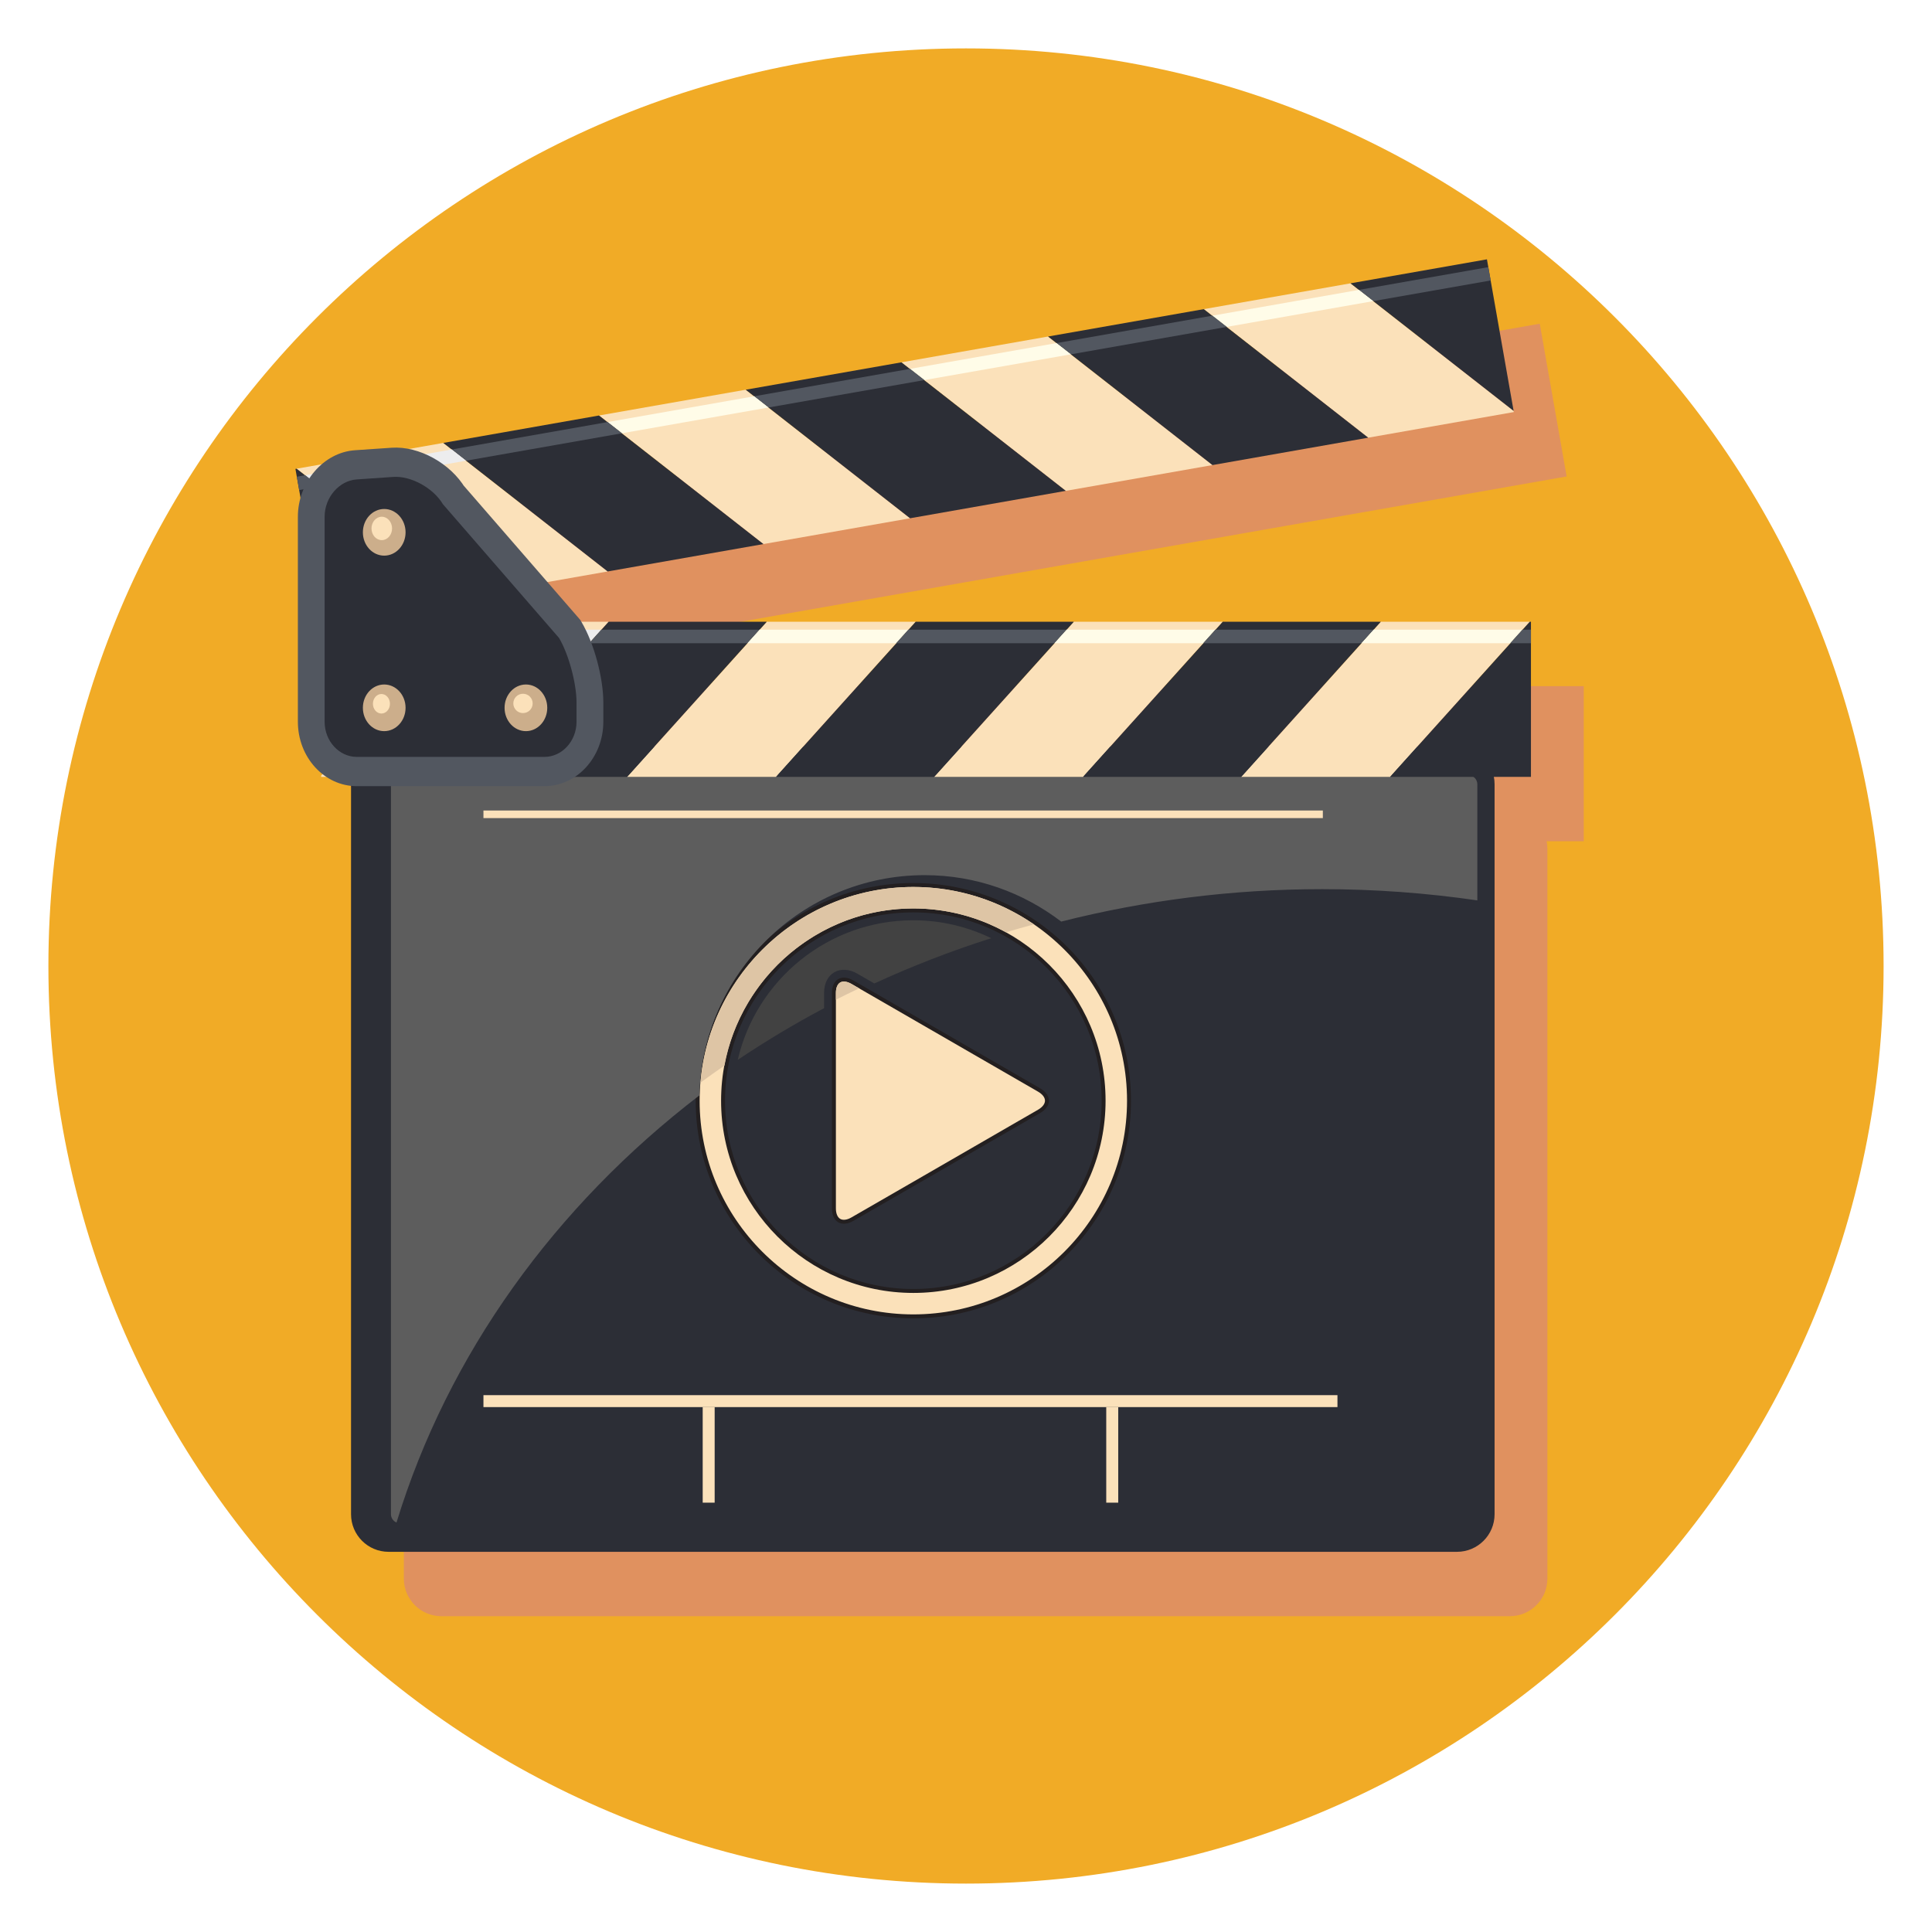
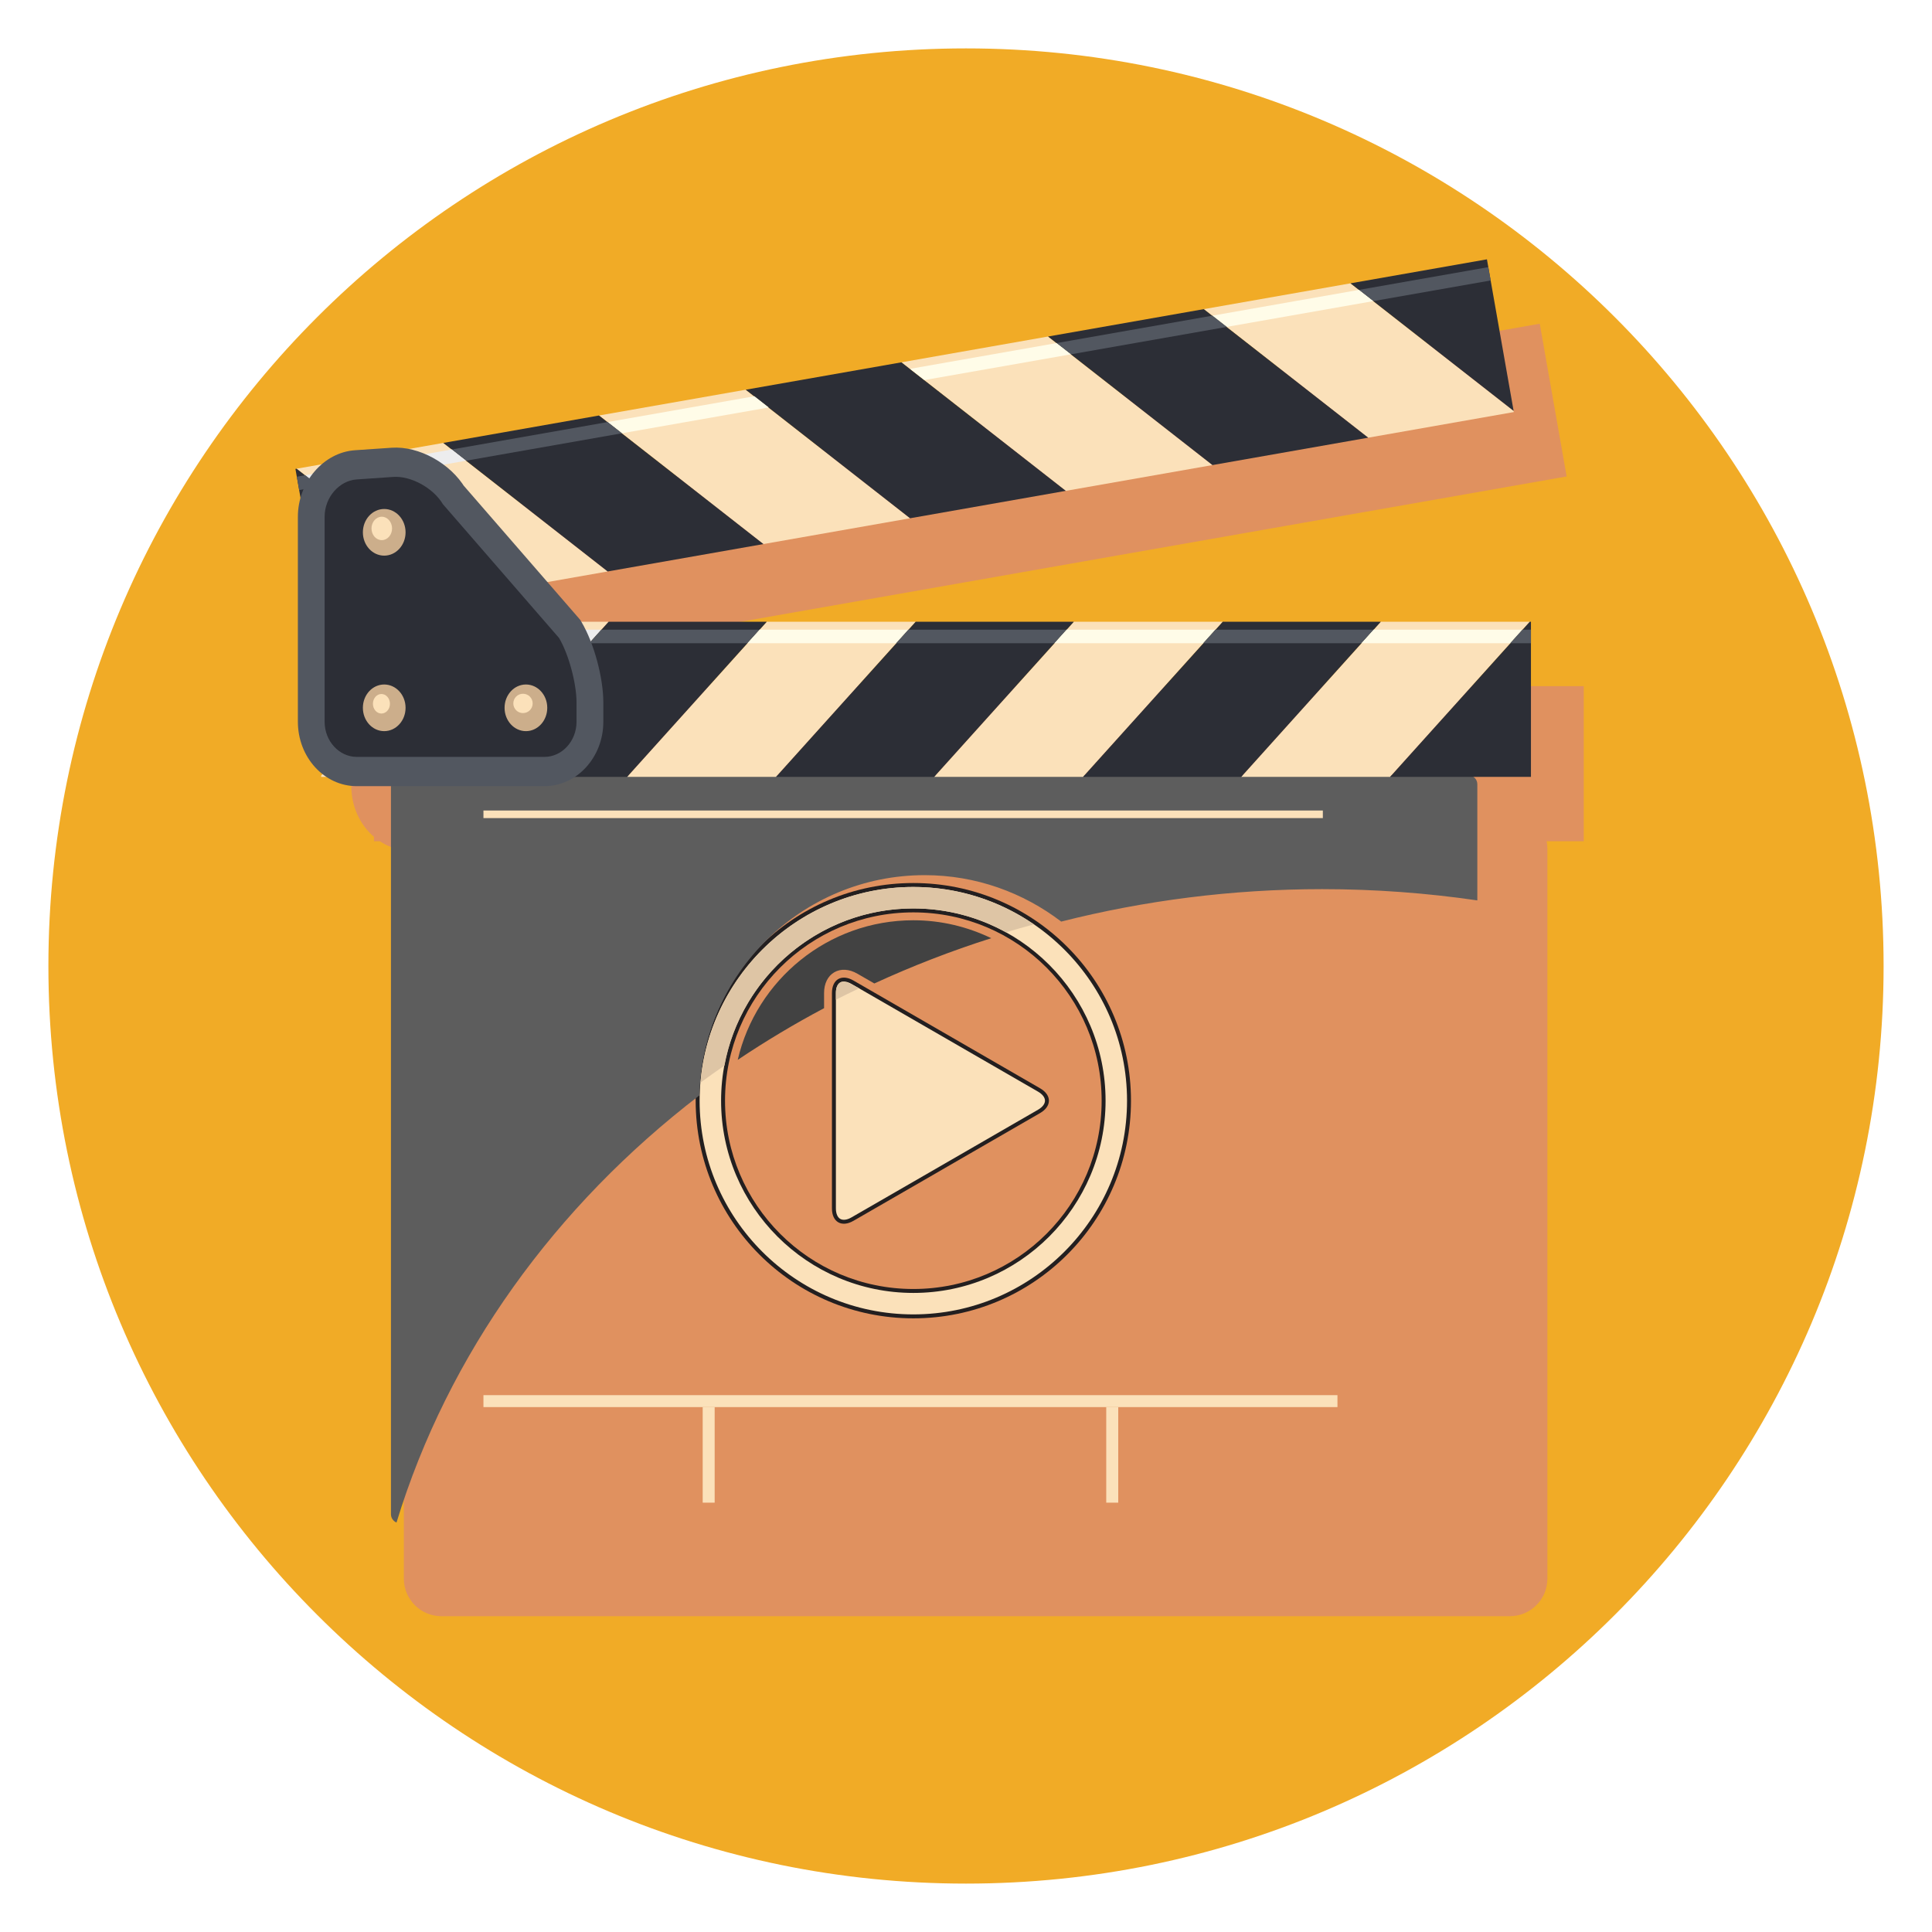
<svg xmlns="http://www.w3.org/2000/svg" version="1.1" id="Layer_1" x="0px" y="0px" width="800px" height="800px" viewBox="0 0 800 800" enable-background="new 0 0 800 800" xml:space="preserve">
  <rect fill="#FFFFFF" width="800" height="800" />
  <path fill="#F1AB26" d="M779.958,400.003c0,209.844-170.109,379.956-379.956,379.956c-209.849,0-379.96-170.111-379.96-379.956  c0-209.841,170.111-379.963,379.96-379.963C609.849,20.041,779.958,190.163,779.958,400.003z" />
  <g>
    <path fill="#E0915F" d="M655.801,284.114H262.846l-0.489-0.813l-13.598-15.66l24.74-4.353l64.475-11.338l60.735-10.686   l64.475-11.349l60.747-10.68l64.475-11.338l60.299-10.607l-0.076-0.489l-9.513-54.001l0.01-0.001l-0.977-5.52h-0.006l-0.567-3.235   l-56.502,9.94l-60.748,10.685l-64.477,11.337l-60.733,10.688l-64.464,11.342l-60.746,10.675l-64.478,11.354l-14.119,2.482   c-2.357-0.458-4.713-0.646-6.994-0.489l-15.185,1.034c-5.11,0.348-9.834,2.472-13.707,5.765l-10.743,1.89l-0.482,0.083   l2.212,12.559c-0.602,2.323-0.942,4.751-0.942,7.243v84.904c0,8.518,3.683,16.1,9.389,20.983v1.822h2.425   c2.965,1.96,6.328,3.269,9.939,3.695v301.632c0,8.604,6.963,15.57,15.567,15.57h442.39c8.592,0,15.563-6.967,15.563-15.57V351.388   c0-1.043-0.105-2.063-0.304-3.048h15.364V284.114z" />
  </g>
-   <path fill="#2C2E36" d="M145.354,324.726c0-8.602,6.962-15.572,15.566-15.572h442.391c8.59,0,15.563,6.97,15.563,15.572v302.278  c0,8.604-6.973,15.572-15.563,15.572H160.92c-8.604,0-15.566-6.969-15.566-15.572V324.726z" />
  <rect x="200.184" y="577.701" fill="#FBE1BA" width="353.629" height="4.947" />
  <rect x="458.073" y="582.648" fill="#FBE1BA" width="4.964" height="39.572" />
  <rect x="290.973" y="582.648" fill="#FBE1BA" width="4.952" height="39.572" />
  <path fill="#231F20" d="M378.195,365.64c-49.779,0-90.131,40.366-90.131,90.129c0,49.773,40.353,90.127,90.131,90.127  c49.772,0,90.121-40.354,90.121-90.127C468.315,406.006,427.967,365.64,378.195,365.64z M378.195,533.746  c-43.063,0-77.979-34.92-77.979-77.977c0-43.061,34.916-77.972,77.979-77.972c43.056,0,77.97,34.911,77.97,77.972  C456.165,498.826,421.251,533.746,378.195,533.746z" />
  <path fill="#FBE1BA" d="M289.698,455.77c0,48.797,39.701,88.492,88.497,88.492c48.792,0,88.487-39.695,88.487-88.492  c0-48.801-39.694-88.495-88.487-88.495C329.399,367.275,289.698,406.969,289.698,455.77z M298.587,455.77  c0-43.893,35.712-79.604,79.607-79.604c43.896,0,79.598,35.711,79.598,79.604c0,43.895-35.702,79.604-79.598,79.604  C334.299,535.373,298.587,499.664,298.587,455.77z" />
  <path fill="#5D5D5D" d="M608.003,320.998H165.612c-2.056,0-3.729,1.674-3.729,3.729v302.278c0,1.551,0.955,2.883,2.303,3.438  c21.343-69.867,65.778-131.131,125.424-176.861c1.18-50.479,42.519-91.197,93.276-91.197c21.26,0,40.818,7.223,56.531,19.228  c34.377-8.704,70.61-13.433,108.095-13.433c21.854,0,43.305,1.607,64.218,4.656v-48.108  C611.729,322.672,610.045,320.998,608.003,320.998z" />
  <path fill="#424242" d="M341.231,411.158c0-3.885,1.55-7.014,4.244-8.568c2.699-1.566,6.188-1.348,9.563,0.602l6.999,4.039  c15.582-7.156,31.732-13.458,48.417-18.746c-9.779-4.706-20.694-7.422-32.258-7.422c-35.38,0-65.03,24.735-72.719,57.803  c11.467-7.682,23.384-14.846,35.755-21.4C341.231,413.535,341.231,411.158,341.231,411.158z" />
  <path fill="#231F20" d="M430.655,460.912c4.908-2.83,4.908-7.469,0-10.289l-29.713-17.158c-4.894-2.838-12.924-7.459-17.823-10.293  l-29.716-17.156c-4.896-2.83-8.911-0.512-8.911,5.154v34.301c0,5.67,0,14.936,0,20.596v34.311c0,5.66,4.015,7.963,8.911,5.133  l29.716-17.143c4.899-2.832,12.929-7.471,17.823-10.307L430.655,460.912z" />
  <path fill="#FBE1BA" d="M347.924,406.818c-1.147,0.662-1.805,2.252-1.798,4.352v89.207c0,2.094,0.65,3.672,1.798,4.336  c1.145,0.662,2.853,0.438,4.665-0.619l29.717-17.139l47.535-27.453c1.818-1.049,2.863-2.414,2.863-3.74  c0-1.32-1.045-2.676-2.863-3.729l-77.246-44.602C350.777,406.375,349.069,406.156,347.924,406.818z" />
  <path fill="#DEC5A5" d="M290.073,448.279c3.269-2.389,6.555-4.752,9.908-7.049c6.855-36.967,39.29-65.065,78.214-65.065  c13.9,0,26.96,3.597,38.343,9.881c3.835-1.134,7.686-2.246,11.579-3.278c-14.225-9.76-31.406-15.494-49.922-15.494  C331.926,367.275,293.904,402.982,290.073,448.279z" />
-   <path fill="#DEC5A5" d="M347.924,406.818c-1.147,0.662-1.805,2.252-1.798,4.352v2.785c3.18-1.604,6.379-3.178,9.614-4.711  l-3.146-1.813C350.777,406.375,349.069,406.156,347.924,406.818z" />
+   <path fill="#DEC5A5" d="M347.924,406.818c-1.147,0.662-1.805,2.252-1.798,4.352v2.785c3.18-1.604,6.379-3.178,9.614-4.711  C350.777,406.375,349.069,406.156,347.924,406.818z" />
  <polygon fill="#FBE1BA" points="559.206,117.32 626.759,170.139 626.835,170.627 566.537,181.236 498.459,128.007 " />
  <polygon fill="#FBE1BA" points="308.785,161.374 376.843,214.601 316.107,225.287 248.037,172.047 " />
  <polygon fill="#FBE1BA" points="183.561,183.402 251.631,236.626 190.896,247.313 122.813,194.083 " />
  <polygon fill="#FBE1BA" points="433.982,139.344 502.063,192.574 441.314,203.254 373.25,150.032 " />
  <polygon fill="#2C2E36" points="615.706,107.381 626.759,170.139 559.206,117.32 " />
  <polygon fill="#2C2E36" points="498.459,128.007 566.537,181.236 502.063,192.574 433.982,139.344 " />
  <polygon fill="#2C2E36" points="373.25,150.032 441.314,203.254 376.843,214.601 308.785,161.374 " />
  <polygon fill="#2C2E36" points="248.037,172.047 316.107,225.287 251.631,236.626 183.561,183.402 " />
  <polygon fill="#2C2E36" points="122.331,194.167 122.813,194.083 190.896,247.313 133.473,257.415 " />
  <g>
    <polygon fill="#FFFCE8" points="562.788,120.021 568.73,124.67 507.994,135.356 502.039,130.707  " />
    <polygon fill="#FFFCE8" points="437.565,142.05 443.529,146.7 382.782,157.381 376.831,152.731  " />
    <polygon fill="#FFFCE8" points="312.367,164.075 318.309,168.724 257.562,179.405 251.631,174.761  " />
    <polygon fill="#EDEDEE" points="187.156,186.105 193.085,190.749 132.338,201.434 126.397,196.785  " />
  </g>
  <g>
    <polygon fill="#525760" points="616.279,110.616 617.259,116.136 568.73,124.67 562.788,120.021  " />
    <polygon fill="#525760" points="502.039,130.707 507.994,135.356 443.529,146.7 437.565,142.05  " />
-     <polygon fill="#525760" points="376.831,152.731 382.782,157.381 318.309,168.724 312.367,164.075  " />
    <polygon fill="#525760" points="251.631,174.761 257.562,179.405 193.085,190.749 187.156,186.105  " />
    <polygon fill="#525760" points="132.338,201.434 123.893,202.922 122.915,197.397 126.397,196.785  " />
  </g>
  <polygon fill="#FBE1BA" points="190.356,257.454 132.99,321.177 132.99,321.678 194.219,321.678 252.023,257.454 " />
  <polygon fill="#FBE1BA" points="444.641,257.454 386.807,321.678 448.48,321.678 506.32,257.454 " />
  <polygon fill="#FBE1BA" points="571.76,257.454 513.955,321.678 575.625,321.678 633.44,257.454 " />
  <polygon fill="#FBE1BA" points="317.5,257.454 259.673,321.678 321.353,321.678 379.167,257.454 " />
  <polygon fill="#2C2E36" points="252.023,257.454 194.219,321.678 259.673,321.678 317.5,257.454 " />
  <polygon fill="#2C2E36" points="379.167,257.454 321.353,321.678 386.807,321.678 444.641,257.454 " />
  <polygon fill="#2C2E36" points="506.32,257.454 448.48,321.678 513.955,321.678 571.76,257.454 " />
  <polygon fill="#2C2E36" points="633.934,257.454 633.44,257.454 575.625,321.678 633.934,321.678 " />
  <g>
    <polygon fill="#EDEDEE" points="187.302,260.738 182.248,266.349 243.915,266.349 248.969,260.738  " />
    <polygon fill="#FFFCE8" points="314.444,260.738 309.391,266.349 371.06,266.349 376.112,260.738  " />
    <polygon fill="#FFFCE8" points="441.576,260.738 436.534,266.349 498.199,266.349 503.257,260.738  " />
    <polygon fill="#FFFCE8" points="568.709,260.738 563.652,266.349 625.332,266.349 630.384,260.738  " />
  </g>
  <g>
    <polygon fill="#525760" points="248.969,260.738 243.915,266.349 309.391,266.349 314.444,260.738  " />
    <polygon fill="#525760" points="376.112,260.738 371.06,266.349 436.534,266.349 441.576,260.738  " />
    <polygon fill="#525760" points="503.257,260.738 498.199,266.349 563.652,266.349 568.709,260.738  " />
    <polygon fill="#525760" points="625.332,266.349 633.934,266.349 633.934,260.738 630.384,260.738  " />
  </g>
  <g>
    <path fill="#525760" d="M162.194,185.396l-15.185,1.034c-13.051,0.886-23.663,13.246-23.663,27.539v84.904   c0,14.701,10.928,26.662,24.394,26.662h77.683c13.454,0,24.405-11.961,24.405-26.662v-7.962c0-10.326-3.885-24.664-9.029-33.333   l-0.562-0.938l-48.798-56.2l1.258,1.745C186.552,191.843,173.445,184.623,162.194,185.396z" />
    <path fill="#2C2E36" d="M147.706,198.525c-7.29,0.5-13.286,7.451-13.286,15.443v84.904c0,8.002,6.007,14.543,13.319,14.543h77.683   c7.323,0,13.308-6.541,13.308-14.543v-7.962c0-7.996-3.257-20.03-7.243-26.741l-48.089-55.392   c-3.988-6.716-13.209-11.785-20.52-11.296L147.706,198.525z" />
    <path fill="#CCAE8B" d="M167.939,220.427c0,5.327-3.965,9.651-8.849,9.651c-4.885,0-8.828-4.324-8.828-9.651   c0-5.335,3.943-9.666,8.828-9.666C163.974,210.761,167.939,215.091,167.939,220.427z" />
    <path fill="#CCAE8B" d="M167.939,293.089c0,5.341-3.965,9.663-8.849,9.663c-4.885,0-8.828-4.322-8.828-9.663   c0-5.334,3.943-9.654,8.828-9.654C163.974,283.436,167.939,287.755,167.939,293.089z" />
    <path fill="#CCAE8B" d="M226.609,293.089c0,5.341-3.965,9.663-8.828,9.663c-4.896,0-8.849-4.322-8.849-9.663   c0-5.334,3.953-9.654,8.849-9.654C222.644,283.436,226.609,287.755,226.609,293.089z" />
  </g>
  <rect x="200.184" y="335.615" fill="#FBE1BA" width="347.578" height="3.144" />
  <ellipse fill="#FBE1BA" cx="158.086" cy="218.816" rx="4.258" ry="4.847" />
  <ellipse fill="#FBE1BA" cx="157.944" cy="291.415" rx="3.523" ry="4.044" />
  <circle fill="#FBE1BA" cx="216.561" cy="291.27" r="4.006" />
</svg>